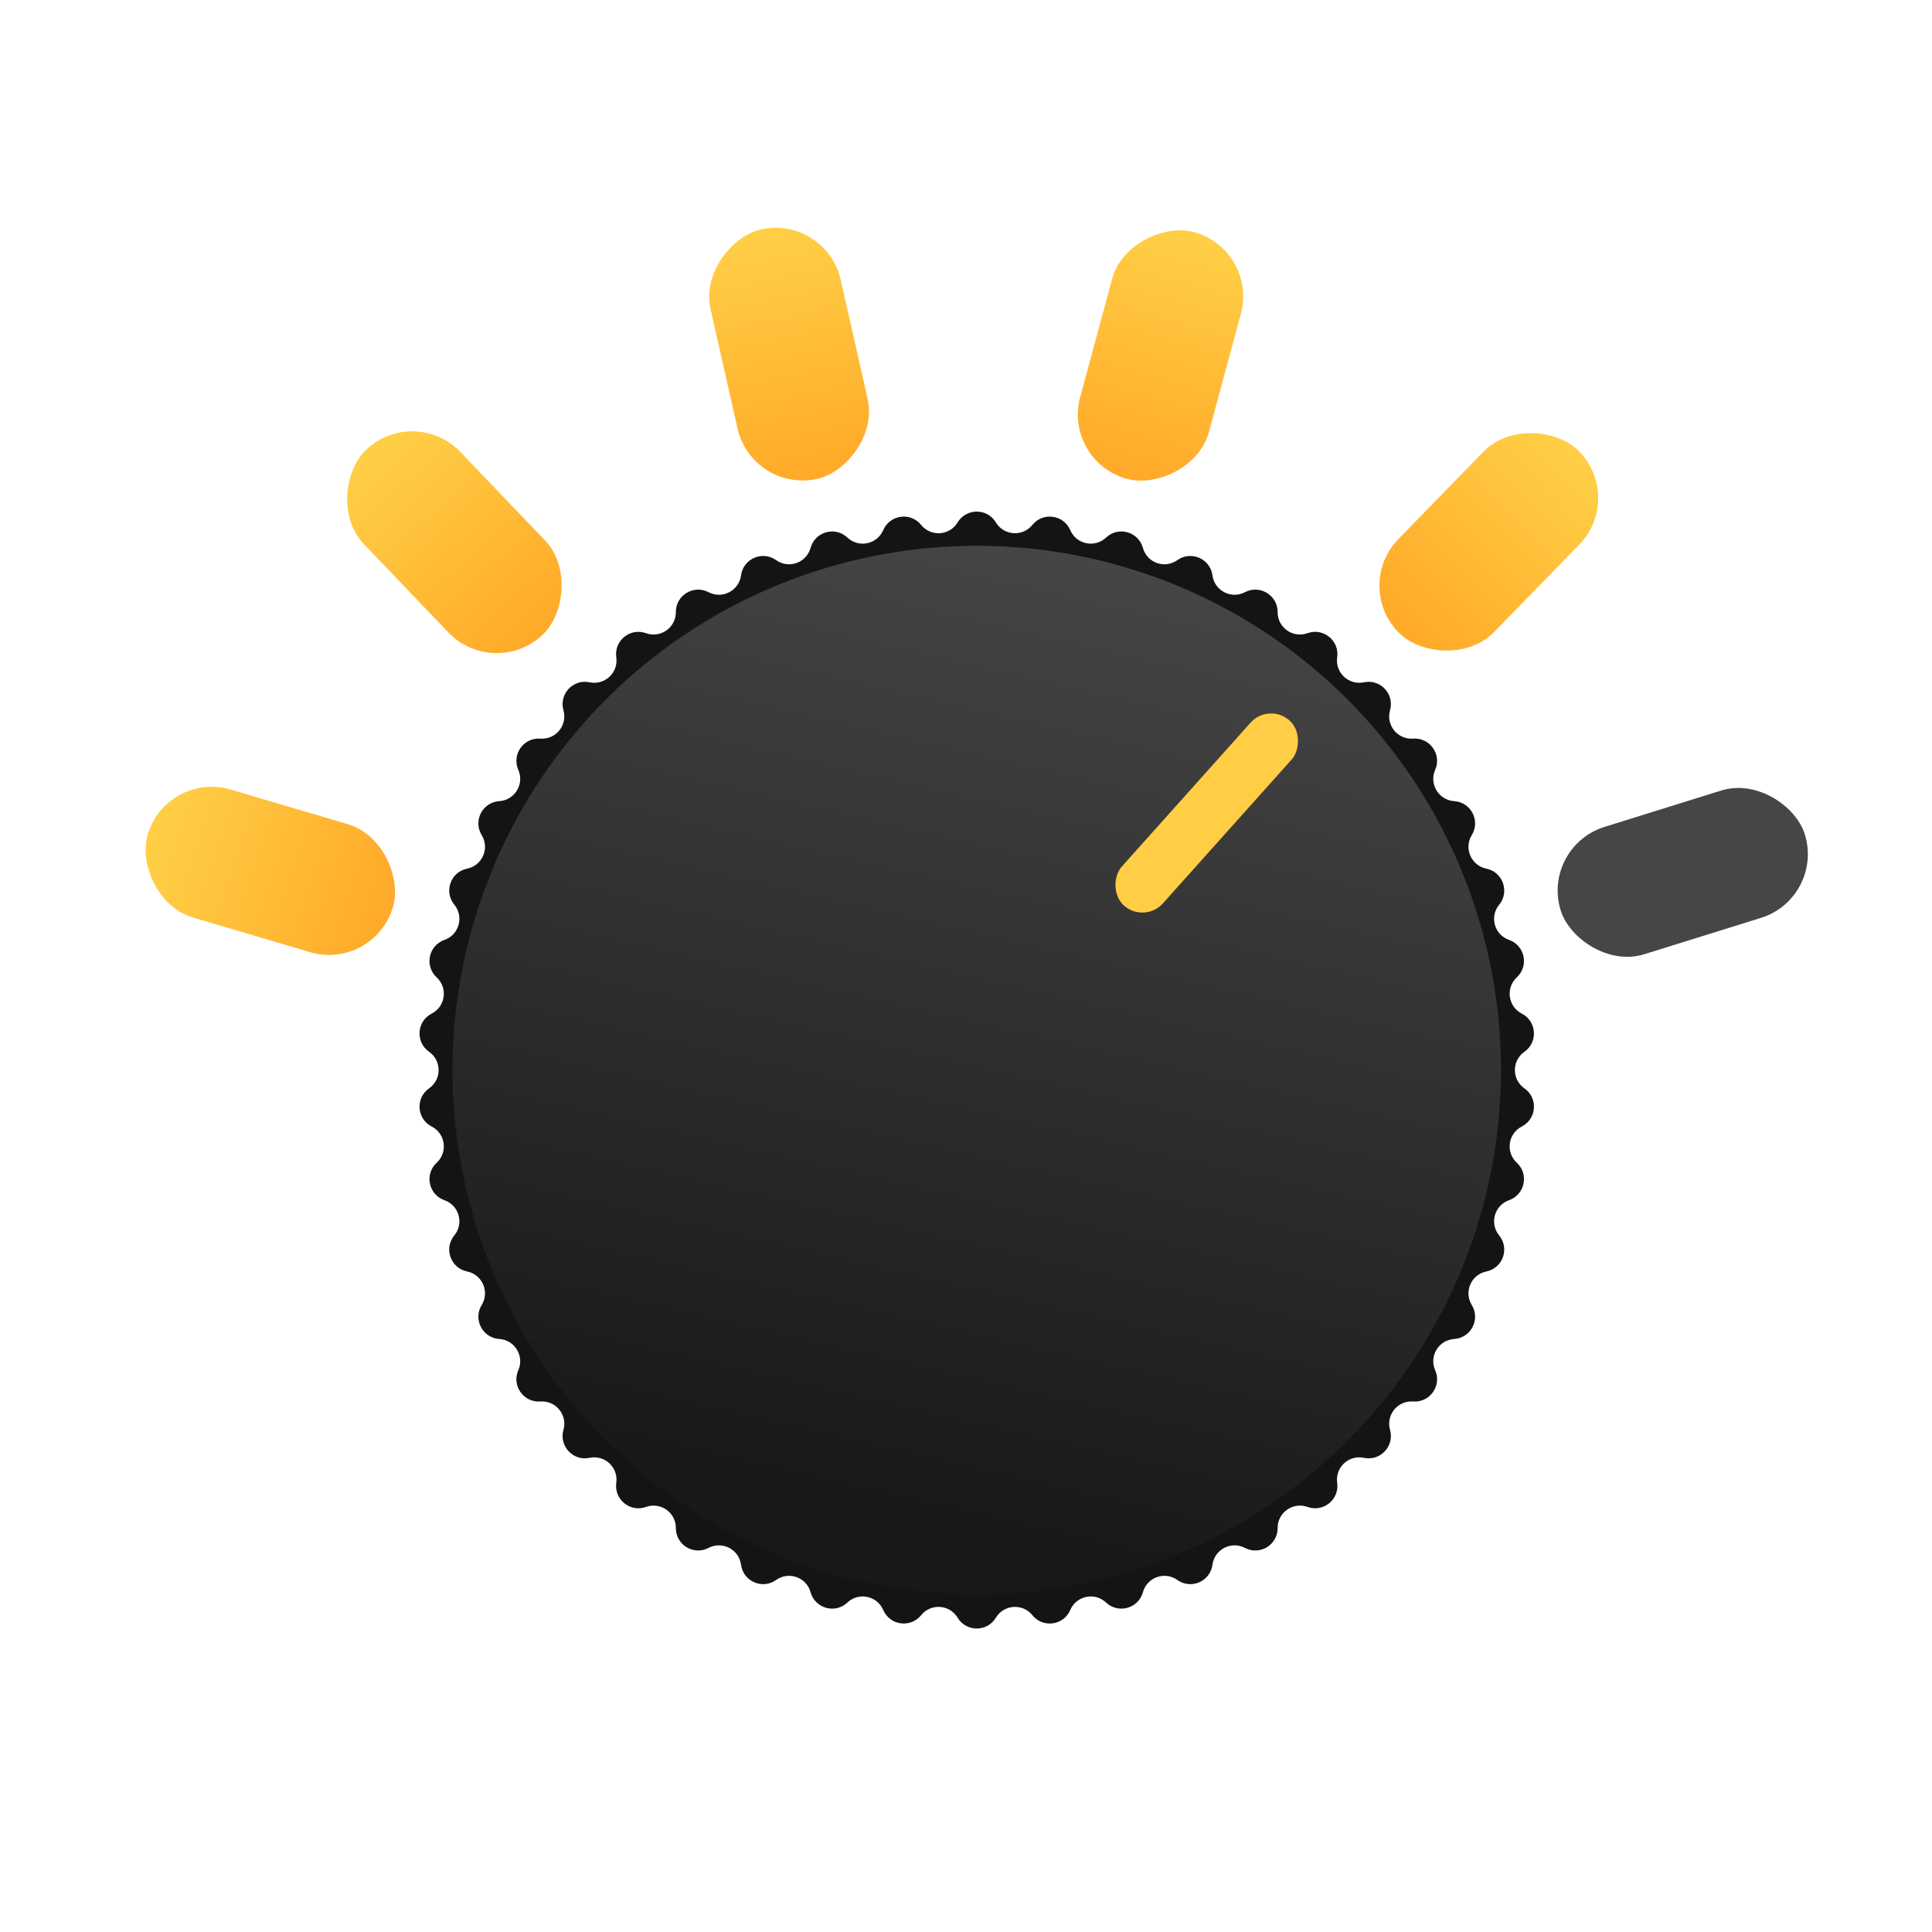
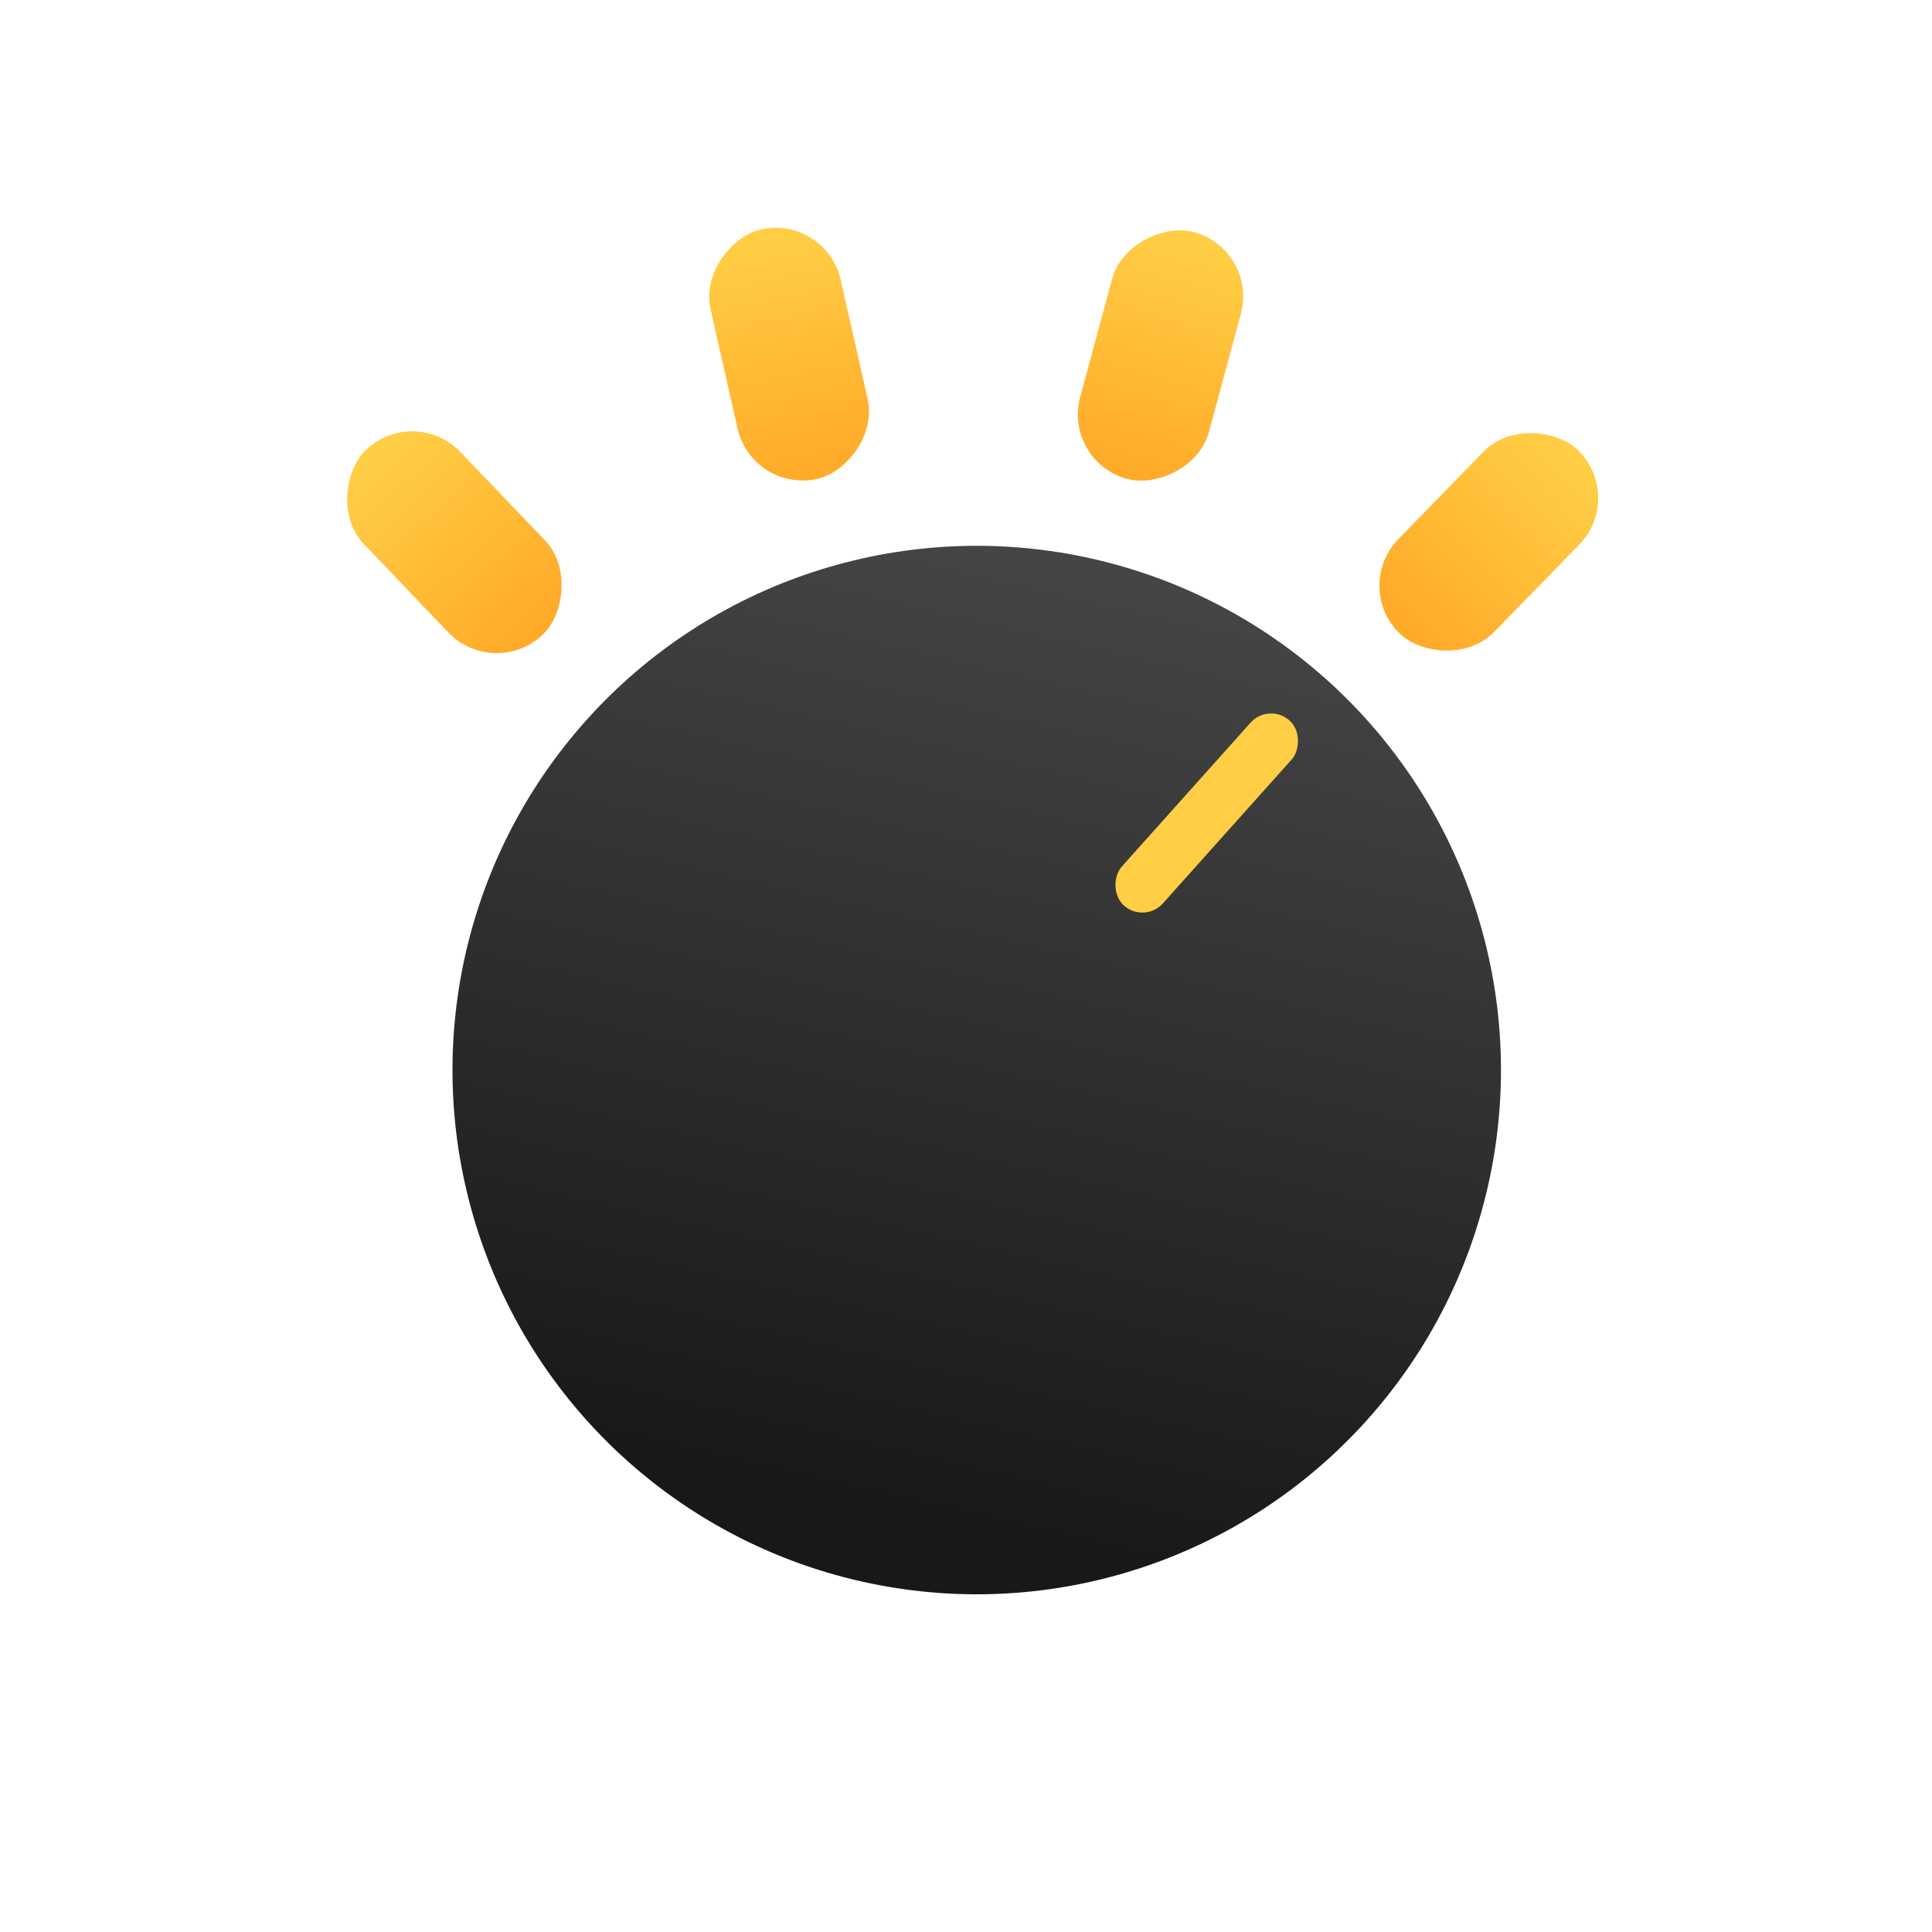
<svg xmlns="http://www.w3.org/2000/svg" width="90" height="90" viewBox="0 0 90 90" fill="none">
-   <path d="M44.609 24.336C45.014 23.665 45.987 23.665 46.391 24.336V24.336C46.764 24.955 47.638 25.015 48.092 24.453V24.453C48.583 23.842 49.548 23.975 49.857 24.695V24.695C50.141 25.359 51 25.538 51.525 25.042V25.042C52.096 24.504 53.033 24.767 53.241 25.523V25.523C53.432 26.219 54.259 26.513 54.847 26.093V26.093C55.485 25.638 56.378 26.026 56.481 26.803V26.803C56.576 27.52 57.355 27.923 57.994 27.587V27.587C58.688 27.224 59.52 27.729 59.517 28.513V28.513C59.513 29.236 60.23 29.741 60.909 29.496V29.496C61.646 29.23 62.402 29.845 62.291 30.62V30.62C62.189 31.336 62.83 31.934 63.537 31.784V31.784C64.303 31.621 64.968 32.332 64.753 33.086V33.086C64.555 33.781 65.108 34.461 65.828 34.408V34.408C66.61 34.351 67.172 35.146 66.856 35.864V35.864C66.565 36.525 67.02 37.274 67.741 37.32V37.32C68.524 37.37 68.972 38.234 68.561 38.902V38.902C68.183 39.517 68.532 40.321 69.24 40.465V40.465C70.008 40.621 70.334 41.538 69.837 42.144V42.144C69.378 42.702 69.615 43.546 70.297 43.785V43.785C71.036 44.044 71.234 44.997 70.659 45.529V45.529C70.129 46.02 70.248 46.889 70.891 47.218V47.218C71.589 47.575 71.655 48.546 71.013 48.995V48.995C70.421 49.409 70.421 50.286 71.013 50.7V50.7C71.655 51.149 71.589 52.12 70.891 52.477V52.477C70.248 52.806 70.129 53.675 70.659 54.166V54.166C71.234 54.698 71.036 55.651 70.297 55.91V55.91C69.615 56.149 69.378 56.993 69.837 57.551V57.551C70.334 58.157 70.008 59.074 69.24 59.23V59.23C68.532 59.374 68.183 60.178 68.561 60.793V60.793C68.972 61.461 68.524 62.325 67.741 62.375V62.375C67.02 62.421 66.565 63.17 66.856 63.831V63.831C67.172 64.549 66.61 65.344 65.828 65.287V65.287C65.108 65.234 64.555 65.914 64.753 66.609V66.609C64.968 67.363 64.303 68.074 63.537 67.911V67.911C62.83 67.761 62.189 68.359 62.291 69.075V69.075C62.402 69.85 61.646 70.465 60.909 70.199V70.199C60.23 69.954 59.513 70.459 59.517 71.182V71.182C59.52 71.966 58.688 72.472 57.994 72.108V72.108C57.355 71.772 56.576 72.175 56.481 72.892V72.892C56.378 73.669 55.485 74.057 54.847 73.602V73.602C54.259 73.182 53.432 73.476 53.241 74.172V74.172C53.033 74.928 52.096 75.191 51.525 74.653V74.653C51 74.157 50.141 74.336 49.857 75V75C49.548 75.72 48.583 75.853 48.092 75.242V75.242C47.638 74.68 46.764 74.74 46.391 75.359V75.359C45.987 76.03 45.014 76.03 44.609 75.359V75.359C44.237 74.74 43.362 74.68 42.909 75.242V75.242C42.417 75.853 41.453 75.72 41.144 75V75C40.859 74.336 40.001 74.157 39.475 74.653V74.653C38.905 75.191 37.968 74.928 37.76 74.172V74.172C37.568 73.476 36.742 73.182 36.154 73.602V73.602C35.516 74.057 34.623 73.669 34.52 72.892V72.892C34.425 72.175 33.646 71.772 33.006 72.108V72.108C32.312 72.472 31.48 71.966 31.484 71.182V71.182C31.488 70.459 30.771 69.954 30.092 70.199V70.199C29.354 70.465 28.599 69.85 28.709 69.075V69.075C28.811 68.359 28.171 67.761 27.464 67.911V67.911C26.697 68.074 26.033 67.363 26.248 66.609V66.609C26.446 65.914 25.893 65.234 25.172 65.287V65.287C24.39 65.344 23.829 64.549 24.145 63.831V63.831C24.436 63.17 23.98 62.421 23.259 62.375V62.375C22.477 62.325 22.029 61.461 22.439 60.793V60.793C22.818 60.178 22.468 59.374 21.761 59.23V59.23C20.992 59.074 20.666 58.157 21.164 57.551V57.551C21.622 56.993 21.386 56.149 20.704 55.91V55.91C19.964 55.651 19.766 54.698 20.341 54.166V54.166C20.872 53.675 20.753 52.806 20.109 52.477V52.477C19.412 52.12 19.345 51.149 19.988 50.7V50.7C20.58 50.286 20.58 49.409 19.988 48.995V48.995C19.345 48.546 19.412 47.575 20.109 47.218V47.218C20.753 46.889 20.872 46.02 20.341 45.529V45.529C19.766 44.997 19.964 44.044 20.704 43.785V43.785C21.386 43.546 21.622 42.702 21.164 42.144V42.144C20.666 41.538 20.992 40.621 21.761 40.465V40.465C22.468 40.321 22.818 39.517 22.439 38.902V38.902C22.029 38.234 22.477 37.37 23.259 37.32V37.32C23.98 37.274 24.436 36.525 24.145 35.864V35.864C23.829 35.146 24.39 34.351 25.172 34.408V34.408C25.893 34.461 26.446 33.781 26.248 33.086V33.086C26.033 32.332 26.697 31.621 27.464 31.784V31.784C28.171 31.934 28.811 31.336 28.709 30.62V30.62C28.599 29.845 29.354 29.23 30.092 29.496V29.496C30.771 29.741 31.488 29.236 31.484 28.513V28.513C31.48 27.729 32.312 27.224 33.006 27.587V27.587C33.646 27.923 34.425 27.52 34.52 26.803V26.803C34.623 26.026 35.516 25.638 36.154 26.093V26.093C36.742 26.513 37.568 26.219 37.76 25.523V25.523C37.968 24.767 38.905 24.504 39.475 25.042V25.042C40.001 25.538 40.859 25.359 41.144 24.695V24.695C41.453 23.975 42.417 23.842 42.909 24.453V24.453C43.362 25.015 44.237 24.955 44.609 24.336V24.336Z" fill="#141414" />
-   <rect x="7.764" y="35.898" width="11.912" height="6.215" rx="3.108" transform="rotate(16.483 7.764 35.898)" fill="url(#paint0_linear_101_134)" />
  <rect x="19.296" y="18.807" width="11.912" height="6.215" rx="3.108" transform="rotate(46.264 19.296 18.807)" fill="url(#paint1_linear_101_134)" />
  <rect x="38.477" y="10.002" width="11.912" height="6.215" rx="3.108" transform="rotate(77.256 38.477 10.002)" fill="url(#paint2_linear_101_134)" />
  <rect x="58.614" y="11.621" width="11.912" height="6.215" rx="3.108" transform="rotate(105.117 58.614 11.621)" fill="url(#paint3_linear_101_134)" />
  <rect x="75.737" y="23.144" width="11.912" height="6.215" rx="3.108" transform="rotate(134.258 75.737 23.144)" fill="url(#paint4_linear_101_134)" />
-   <rect x="85" y="41.833" width="11.912" height="6.215" rx="3.108" transform="rotate(162.689 85 41.833)" fill="#464646" />
  <circle cx="45.5" cy="49.847" r="24.421" transform="rotate(41.826 45.5 49.847)" fill="url(#paint5_linear_101_134)" />
  <rect x="59.114" y="32.706" width="2.571" height="11.568" rx="1.285" transform="rotate(41.826 59.114 32.706)" fill="#FFCE45" />
  <defs>
    <linearGradient id="paint0_linear_101_134" x1="8.27" y1="39.26" x2="19.406" y2="39.475" gradientUnits="userSpaceOnUse">
      <stop stop-color="#FFCE45" />
      <stop offset="1" stop-color="#FFAA29" />
    </linearGradient>
    <linearGradient id="paint1_linear_101_134" x1="19.802" y1="22.168" x2="30.938" y2="22.383" gradientUnits="userSpaceOnUse">
      <stop stop-color="#FFCE45" />
      <stop offset="1" stop-color="#FFAA29" />
    </linearGradient>
    <linearGradient id="paint2_linear_101_134" x1="38.983" y1="13.364" x2="50.119" y2="13.579" gradientUnits="userSpaceOnUse">
      <stop stop-color="#FFCE45" />
      <stop offset="1" stop-color="#FFAA29" />
    </linearGradient>
    <linearGradient id="paint3_linear_101_134" x1="59.12" y1="14.982" x2="70.256" y2="15.198" gradientUnits="userSpaceOnUse">
      <stop stop-color="#FFCE45" />
      <stop offset="1" stop-color="#FFAA29" />
    </linearGradient>
    <linearGradient id="paint4_linear_101_134" x1="76.243" y1="26.505" x2="87.38" y2="26.72" gradientUnits="userSpaceOnUse">
      <stop stop-color="#FFCE45" />
      <stop offset="1" stop-color="#FFAA29" />
    </linearGradient>
    <linearGradient id="paint5_linear_101_134" x1="33.555" y1="28.876" x2="56.383" y2="70.286" gradientUnits="userSpaceOnUse">
      <stop stop-color="#454545" />
      <stop offset="0.963" stop-color="#181818" />
    </linearGradient>
  </defs>
</svg>